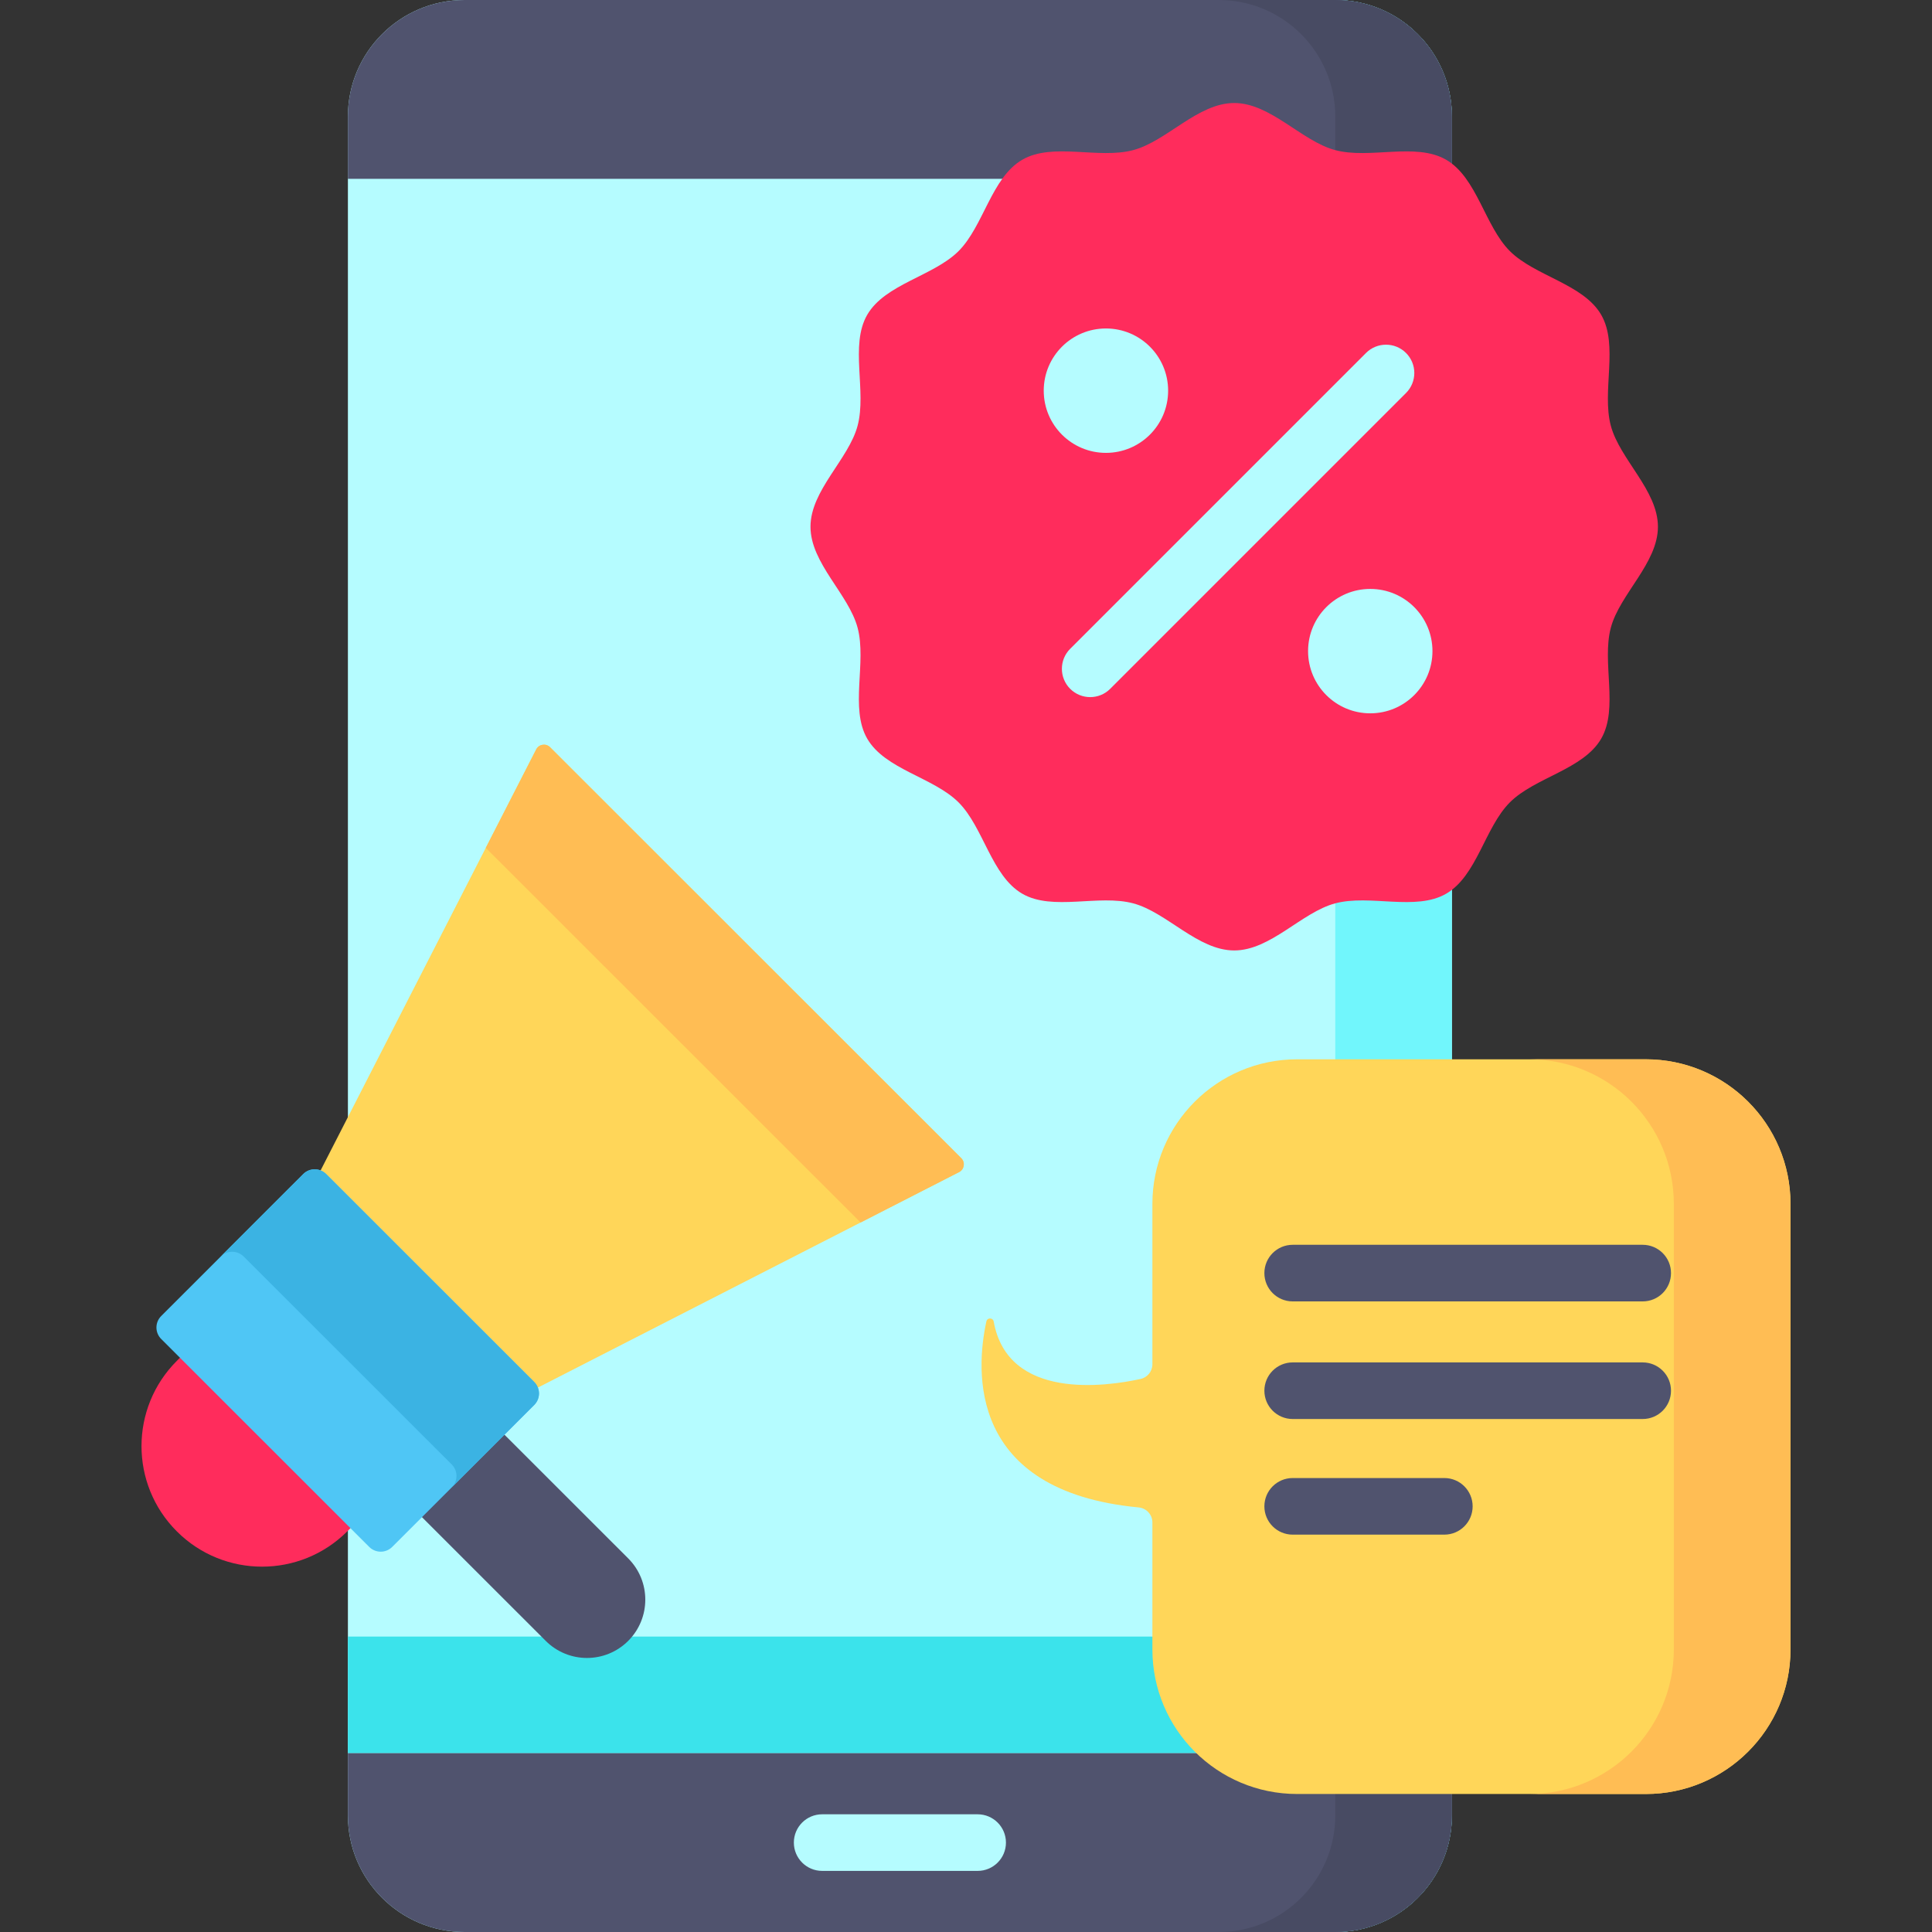
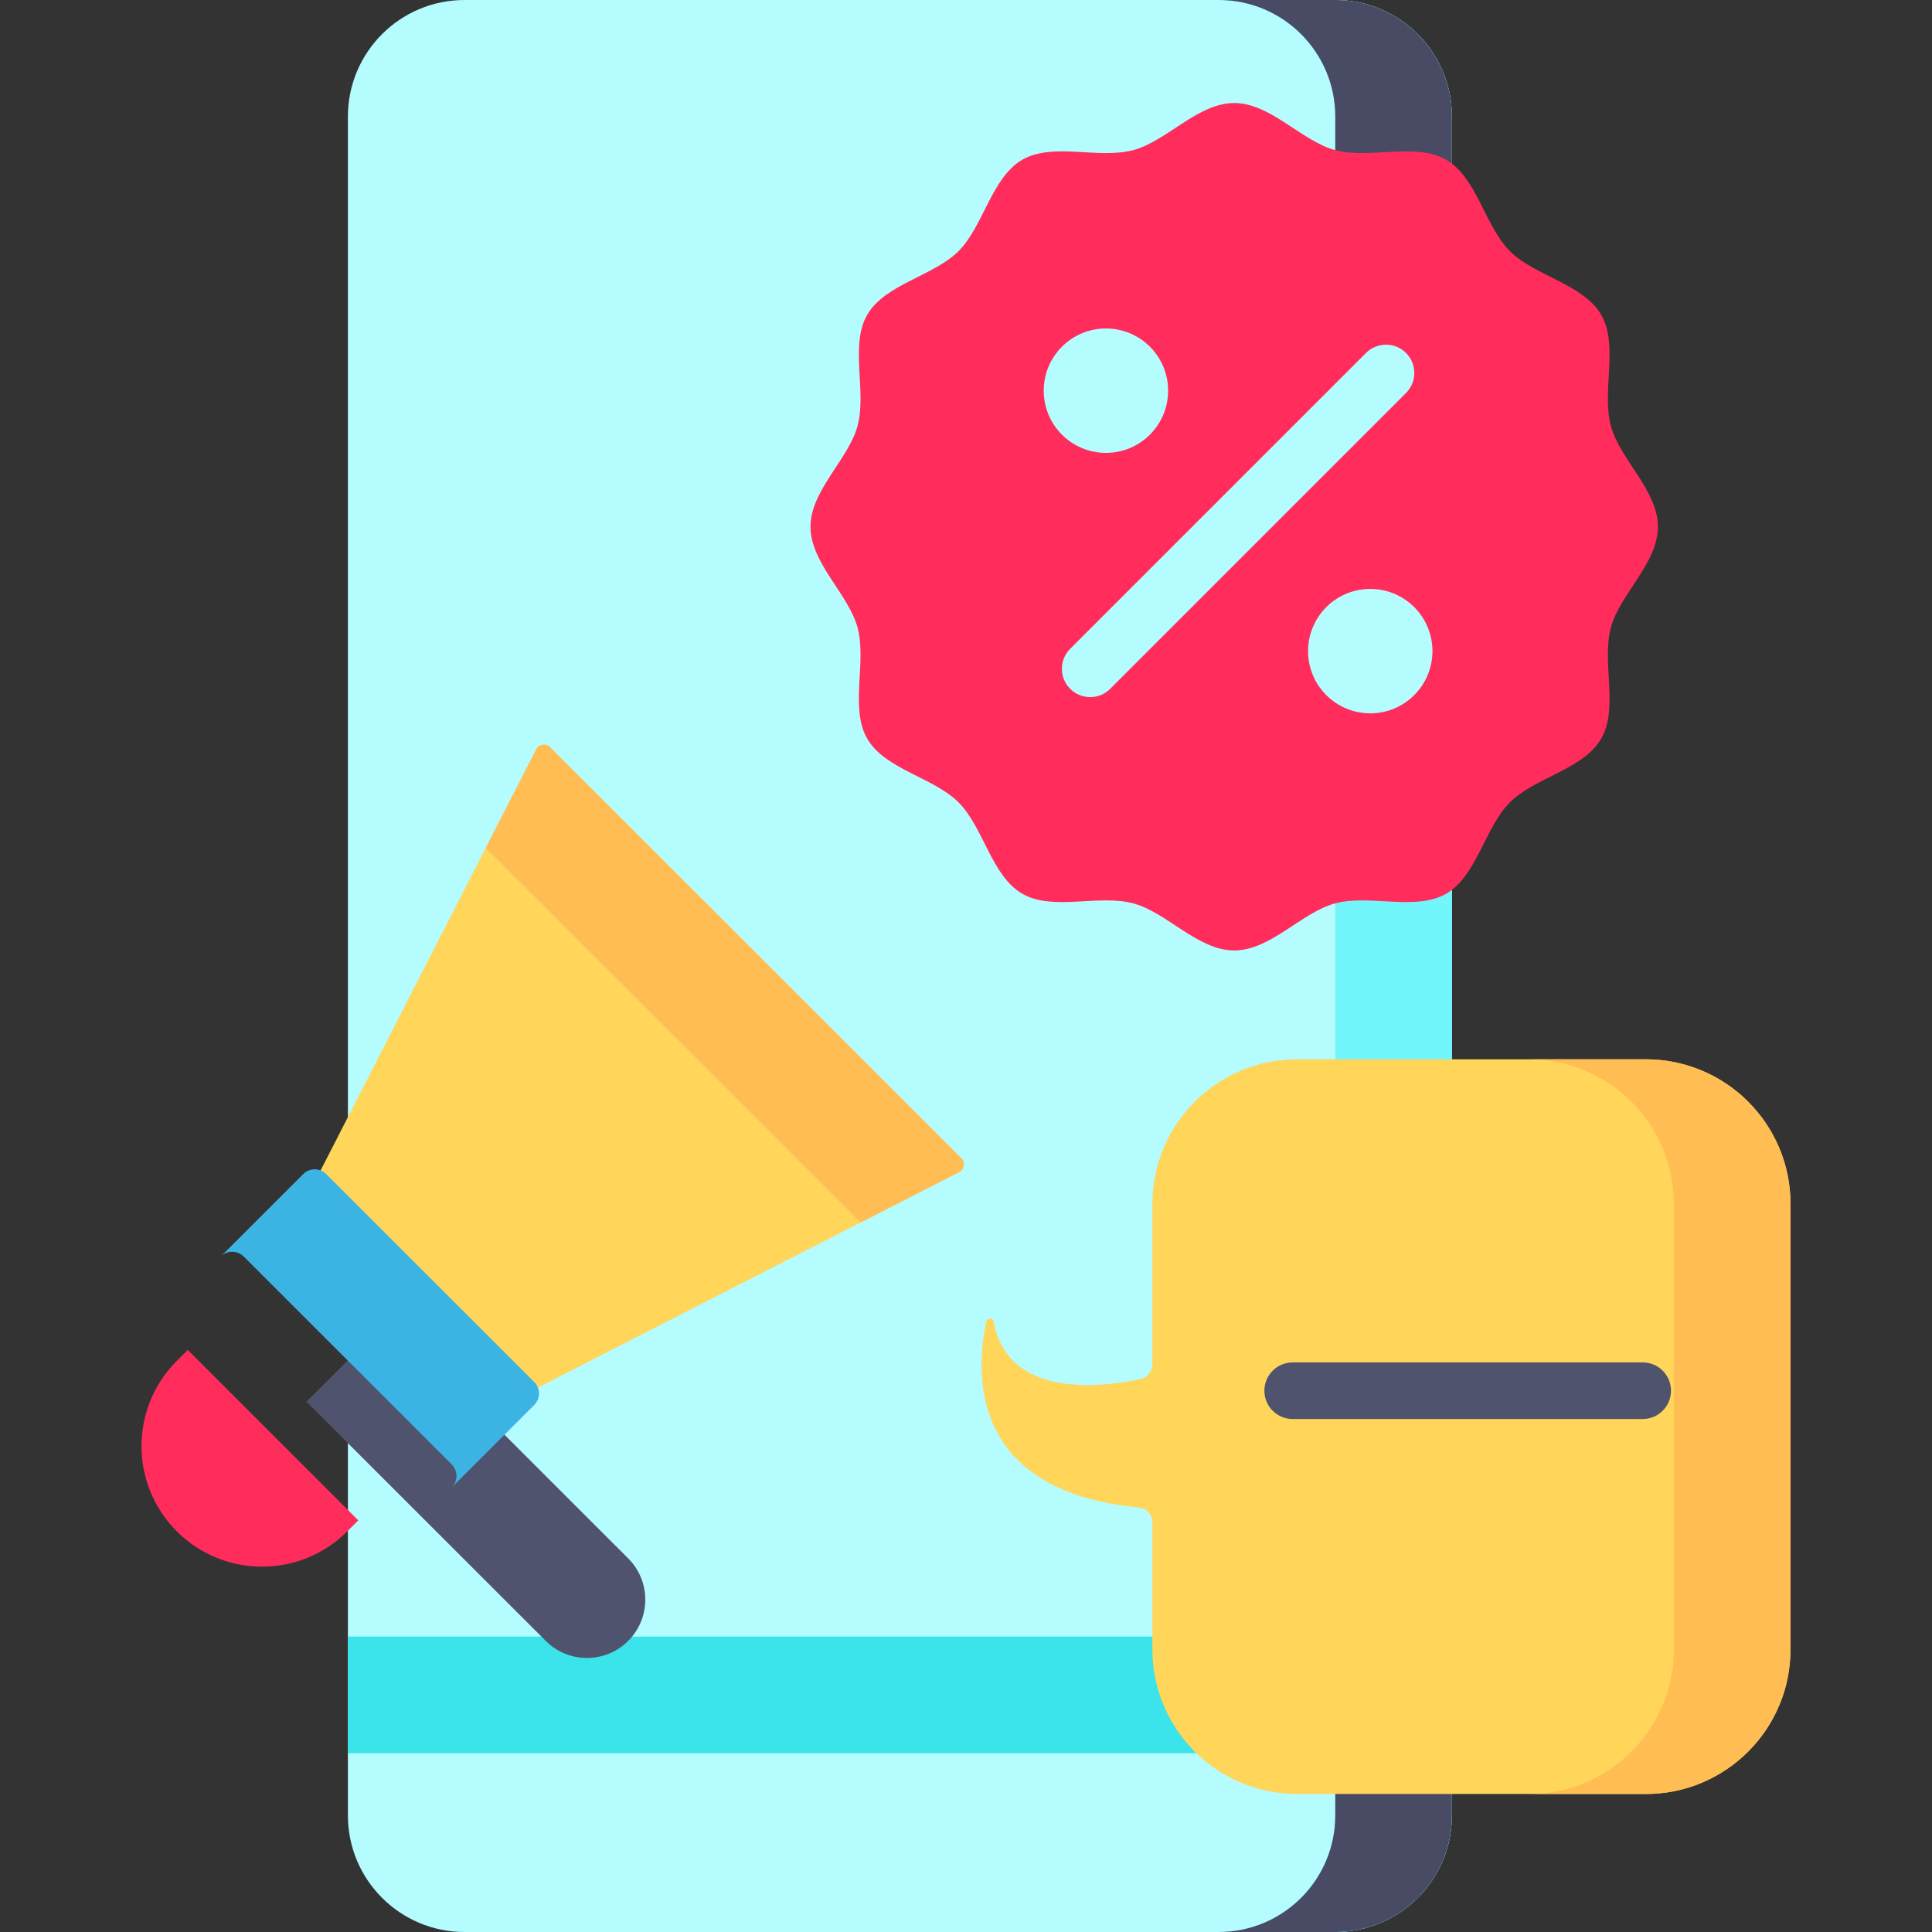
<svg xmlns="http://www.w3.org/2000/svg" version="1.1" id="Capa_1" x="0px" y="0px" viewBox="0 0 512 512" style="enable-background:new 0 0 512 512;" xml:space="preserve" width="512" height="512">
  <rect x="0" y="0" width="512" height="512" fill="#333333" stroke="none" />
  <g>
    <path style="fill:#B5FCFF;" d="M353.863,512H123.103c-17.069,0-30.905-13.837-30.905-30.905V30.905   C92.197,13.837,106.034,0,123.103,0h230.761c17.069,0,30.905,13.837,30.905,30.905v450.189   C384.769,498.163,370.932,512,353.863,512z" />
    <path style="fill:#71F6FC;" d="M353.863,0h-30.905c17.069,0,30.905,13.837,30.905,30.905v450.189   c0,17.069-13.837,30.905-30.905,30.905h30.905c17.069,0,30.905-13.837,30.905-30.905V30.905C384.769,13.837,370.932,0,353.863,0z" />
    <rect x="92.197" y="433.706" style="fill:#3BE3EB;" width="292.571" height="30.905" />
    <rect x="353.863" y="433.706" style="fill:#2BC3D4;" width="30.905" height="30.905" />
-     <path style="fill:#50536E;" d="M353.863,512H123.103c-17.069,0-30.905-13.837-30.905-30.905v-16.483h292.571v16.483   C384.769,498.163,370.932,512,353.863,512z" />
    <g>
      <path style="fill:#B5FCFF;" d="M259.087,495.806H217.88c-4.142,0-7.5-3.358-7.5-7.5s3.358-7.5,7.5-7.5h41.207    c4.142,0,7.5,3.358,7.5,7.5S263.229,495.806,259.087,495.806z" />
    </g>
    <path style="fill:#484B63;" d="M353.863,464.612v16.483c0,17.069-13.837,30.905-30.905,30.905h30.905   c17.069,0,30.905-13.837,30.905-30.905v-16.483H353.863z" />
-     <path style="fill:#50536E;" d="M123.103,0h230.761c17.069,0,30.905,13.837,30.905,30.905v16.483H92.197V30.905   C92.197,13.837,106.034,0,123.103,0z" />
    <path style="fill:#484B63;" d="M353.863,0h-30.905c17.069,0,30.905,13.837,30.905,30.905v16.483h30.905V30.905   C384.769,13.837,370.932,0,353.863,0z" />
    <path style="fill:#FFD659;" d="M436.14,280.724h-92.382c-21.186,0-38.36,17.151-38.36,38.309v42.501   c0,1.883-1.308,3.507-3.147,3.909c-9.119,1.992-35.151,5.748-38.908-15.214c-0.192-1.07-1.713-1.101-1.944-0.038   c-2.818,12.939-5.054,44.976,40.343,49.294c2.066,0.197,3.656,1.909,3.656,3.984v33.651c0,21.157,17.174,38.309,38.36,38.309   h92.382c21.186,0,38.36-17.151,38.36-38.309V319.033C474.5,297.876,457.326,280.724,436.14,280.724z" />
    <g>
      <path style="fill:#FFBD54;" d="M436.14,280.724h-30.92c21.186,0,38.36,17.151,38.36,38.309V437.12    c0,21.157-17.174,38.309-38.36,38.309h30.92c21.186,0,38.36-17.151,38.36-38.309V319.033    C474.5,297.876,457.326,280.724,436.14,280.724z" />
    </g>
    <g>
      <path style="fill:#50536E;" d="M435.334,361.053h-92.761c-4.142,0-7.5,3.357-7.5,7.5s3.358,7.5,7.5,7.5h92.761    c4.142,0,7.5-3.357,7.5-7.5S439.476,361.053,435.334,361.053z" />
-       <path style="fill:#50536E;" d="M382.765,391.695h-40.192c-4.142,0-7.5,3.357-7.5,7.5s3.358,7.5,7.5,7.5h40.192    c4.142,0,7.5-3.357,7.5-7.5S386.907,391.695,382.765,391.695z" />
-       <path style="fill:#50536E;" d="M342.573,344.885h92.761c4.142,0,7.5-3.357,7.5-7.5s-3.358-7.5-7.5-7.5h-92.761    c-4.142,0-7.5,3.357-7.5,7.5S338.431,344.885,342.573,344.885z" />
    </g>
    <path style="fill:#FF2C5C;" d="M439.368,139.59c0,9.651-10.099,17.847-12.478,26.748c-2.462,9.21,2.114,21.344-2.551,29.408   c-4.733,8.18-17.573,10.255-24.212,16.893c-6.638,6.638-8.713,19.479-16.893,24.211c-8.064,4.665-20.197,0.089-29.407,2.551   c-8.901,2.379-17.097,12.478-26.748,12.478c-9.651,0-17.847-10.099-26.748-12.478c-9.21-2.462-21.344,2.114-29.408-2.551   c-8.18-4.733-10.255-17.573-16.893-24.212c-6.638-6.638-19.479-8.713-24.211-16.893c-4.665-8.064-0.089-20.197-2.551-29.407   c-2.379-8.901-12.478-17.097-12.478-26.748c0-9.651,10.099-17.847,12.478-26.748c2.462-9.21-2.114-21.344,2.551-29.408   c4.733-8.18,17.573-10.255,24.212-16.893c6.638-6.638,8.713-19.479,16.893-24.211c8.064-4.665,20.197-0.089,29.407-2.551   c8.901-2.379,17.097-12.478,26.748-12.478c9.651,0,17.847,10.099,26.748,12.478c9.21,2.462,21.344-2.114,29.408,2.551   c8.18,4.733,10.255,17.573,16.893,24.212c6.638,6.638,19.479,8.713,24.211,16.893c4.665,8.064,0.089,20.197,2.551,29.407   C429.269,121.743,439.368,129.938,439.368,139.59z" />
    <g>
      <path style="fill:#FFD659;" d="M254.173,310.618l-114.809,58.734l-56.029-56.002l58.763-114.754    c0.712-1.39,2.572-1.683,3.676-0.58l108.98,108.927C255.857,308.048,255.563,309.907,254.173,310.618z" />
      <path style="fill:#FF2C5C;" d="M94.952,402.906l-2.926,2.924c-12.474,12.467-32.691,12.467-45.164,0l0,0    c-12.482-12.476-12.482-32.709,0-45.185l2.905-2.903L94.952,402.906z" />
      <path style="fill:#50536E;" d="M166.48,434.851L166.48,434.851c-6.036,6.033-15.818,6.033-21.854,0l-63.411-63.38l21.864-21.853    l63.4,63.37C172.519,419.024,172.519,428.815,166.48,434.851z" />
      <path style="fill:#FFBD54;" d="M142.098,198.597l-13.363,26.096l99.33,99.282l26.109-13.357c1.39-0.711,1.684-2.57,0.58-3.674    l-108.98-108.927C144.669,196.914,142.809,197.207,142.098,198.597z" />
-       <path style="fill:#4FC6F5;" d="M141.575,372.33l-37.64,37.622c-1.681,1.68-4.405,1.68-6.085,0l-55.131-55.104    c-1.682-1.681-1.682-4.407,0-6.088l37.64-37.622c1.681-1.68,4.405-1.68,6.085,0l55.131,55.104    C143.257,367.923,143.257,370.649,141.575,372.33z" />
      <path style="fill:#3BB3E3;" d="M80.358,311.139l-21.864,21.853c1.681-1.68,4.407-1.68,6.088,0l55.131,55.104    c1.681,1.68,1.681,4.405,0,6.085l21.864-21.853c1.681-1.68,1.681-4.405,0-6.085l-55.131-55.104    C84.765,309.459,82.039,309.458,80.358,311.139z" />
    </g>
    <g>
      <circle style="fill:#B5FCFF;" cx="293.083" cy="103.533" r="16.483" />
      <circle style="fill:#B5FCFF;" cx="363.135" cy="172.555" r="16.483" />
    </g>
    <path style="fill:#B5FCFF;" d="M372.611,93.542c-2.929-2.928-7.678-2.928-10.606,0l-78.397,78.397   c-2.929,2.93-2.929,7.678,0,10.607c1.464,1.464,3.384,2.196,5.303,2.196s3.839-0.732,5.303-2.196l78.397-78.397   C375.54,101.22,375.54,96.472,372.611,93.542z" />
  </g>
</svg>